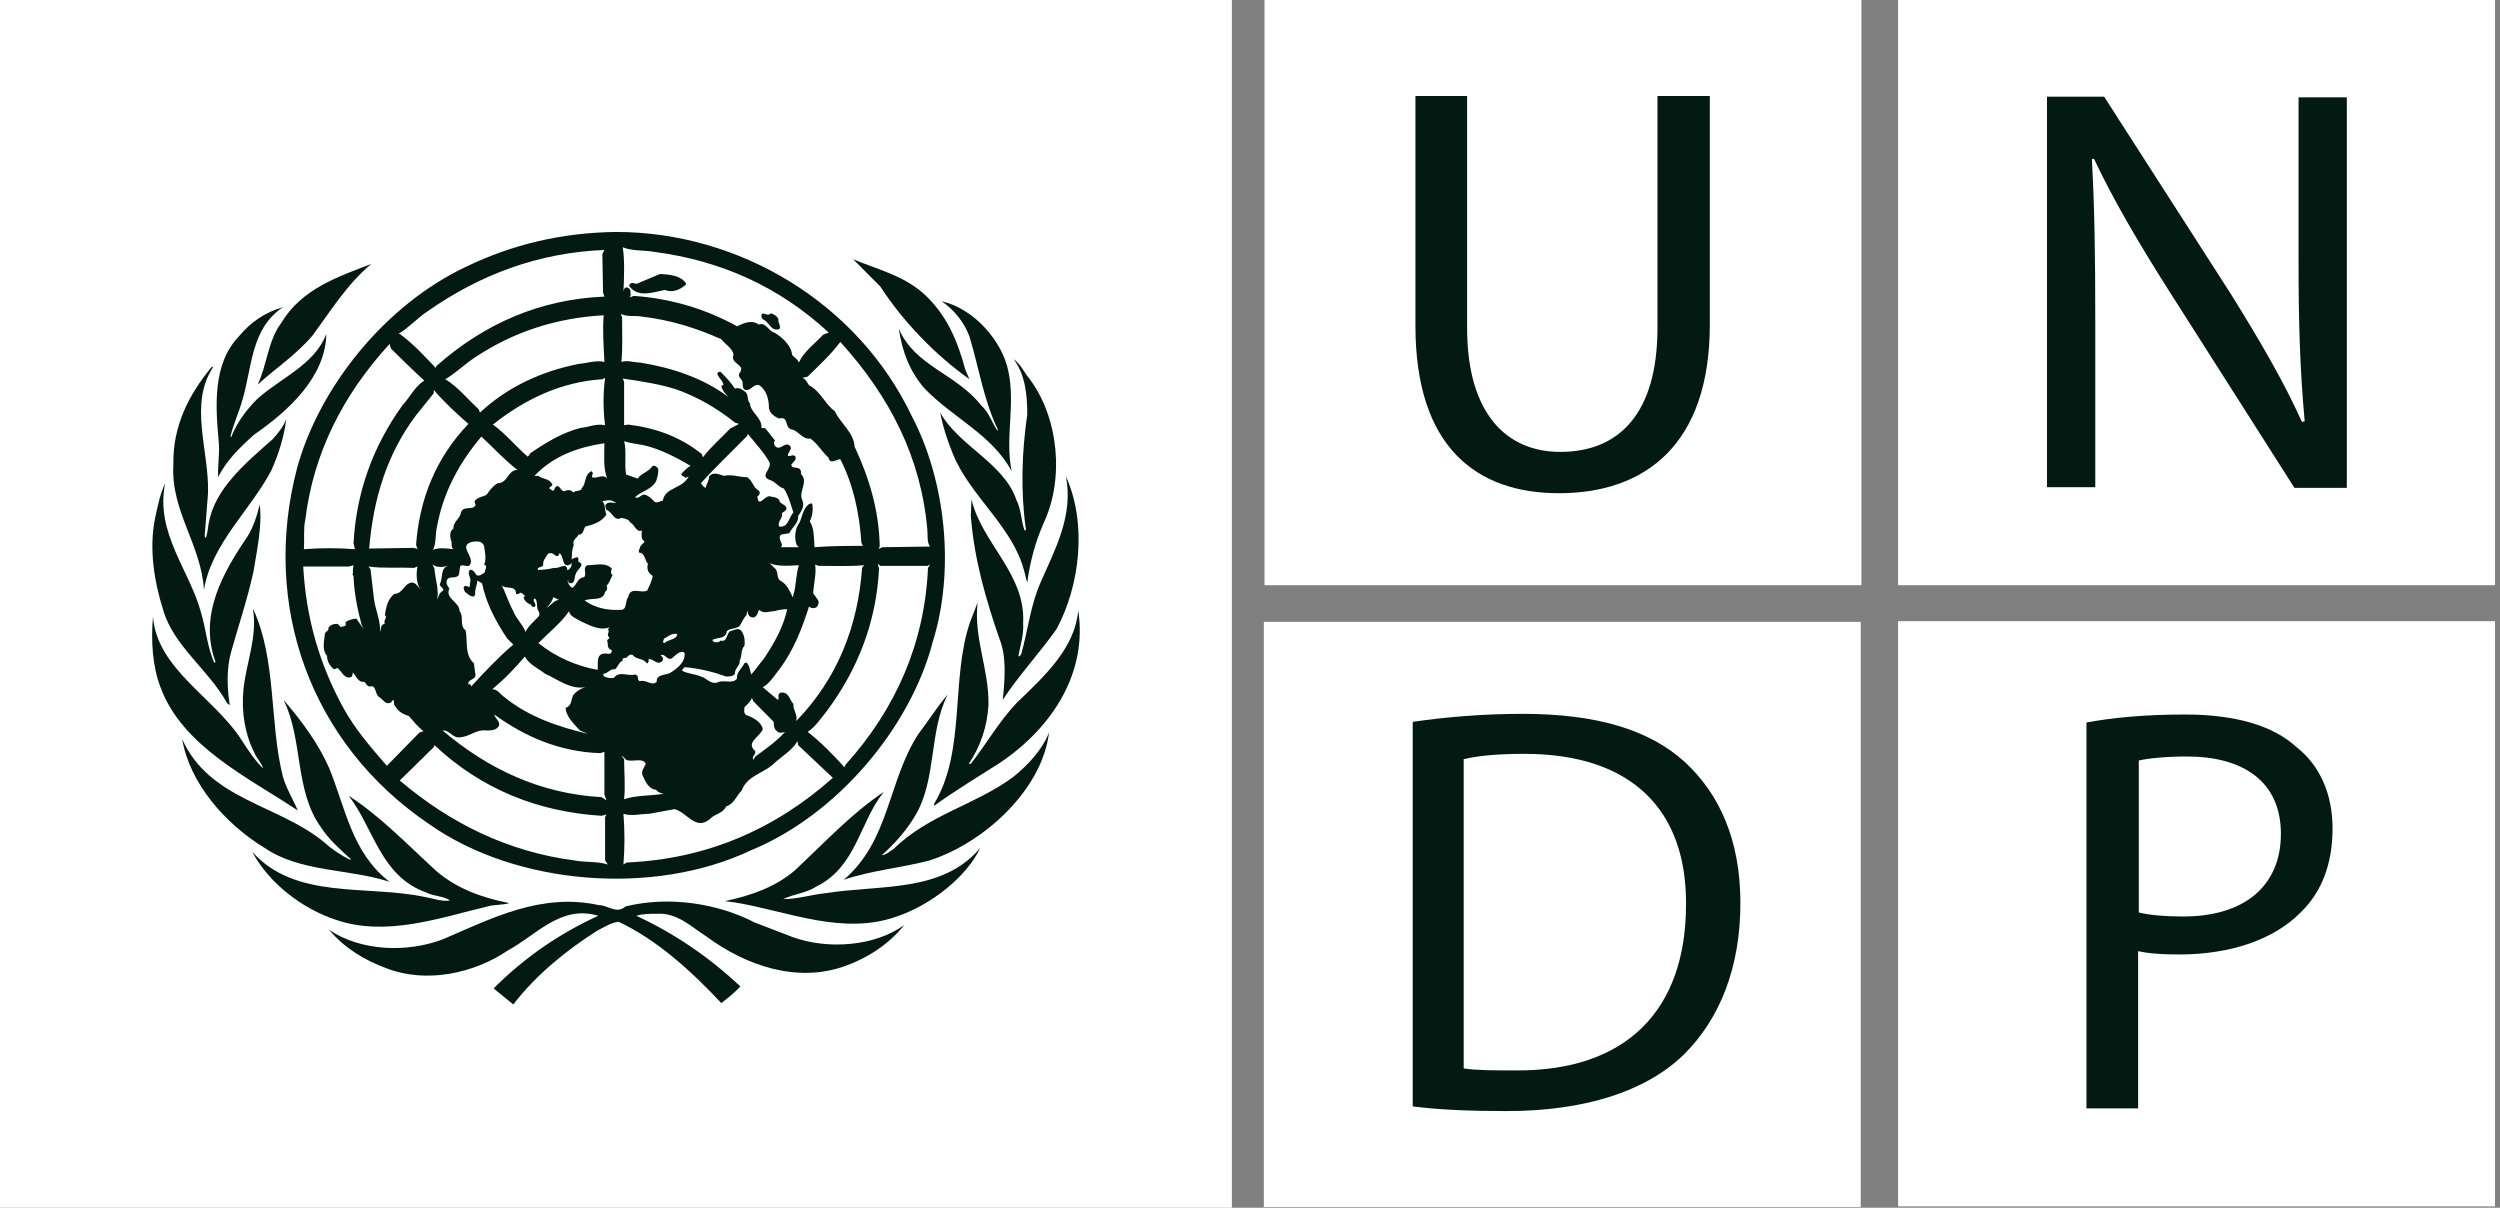
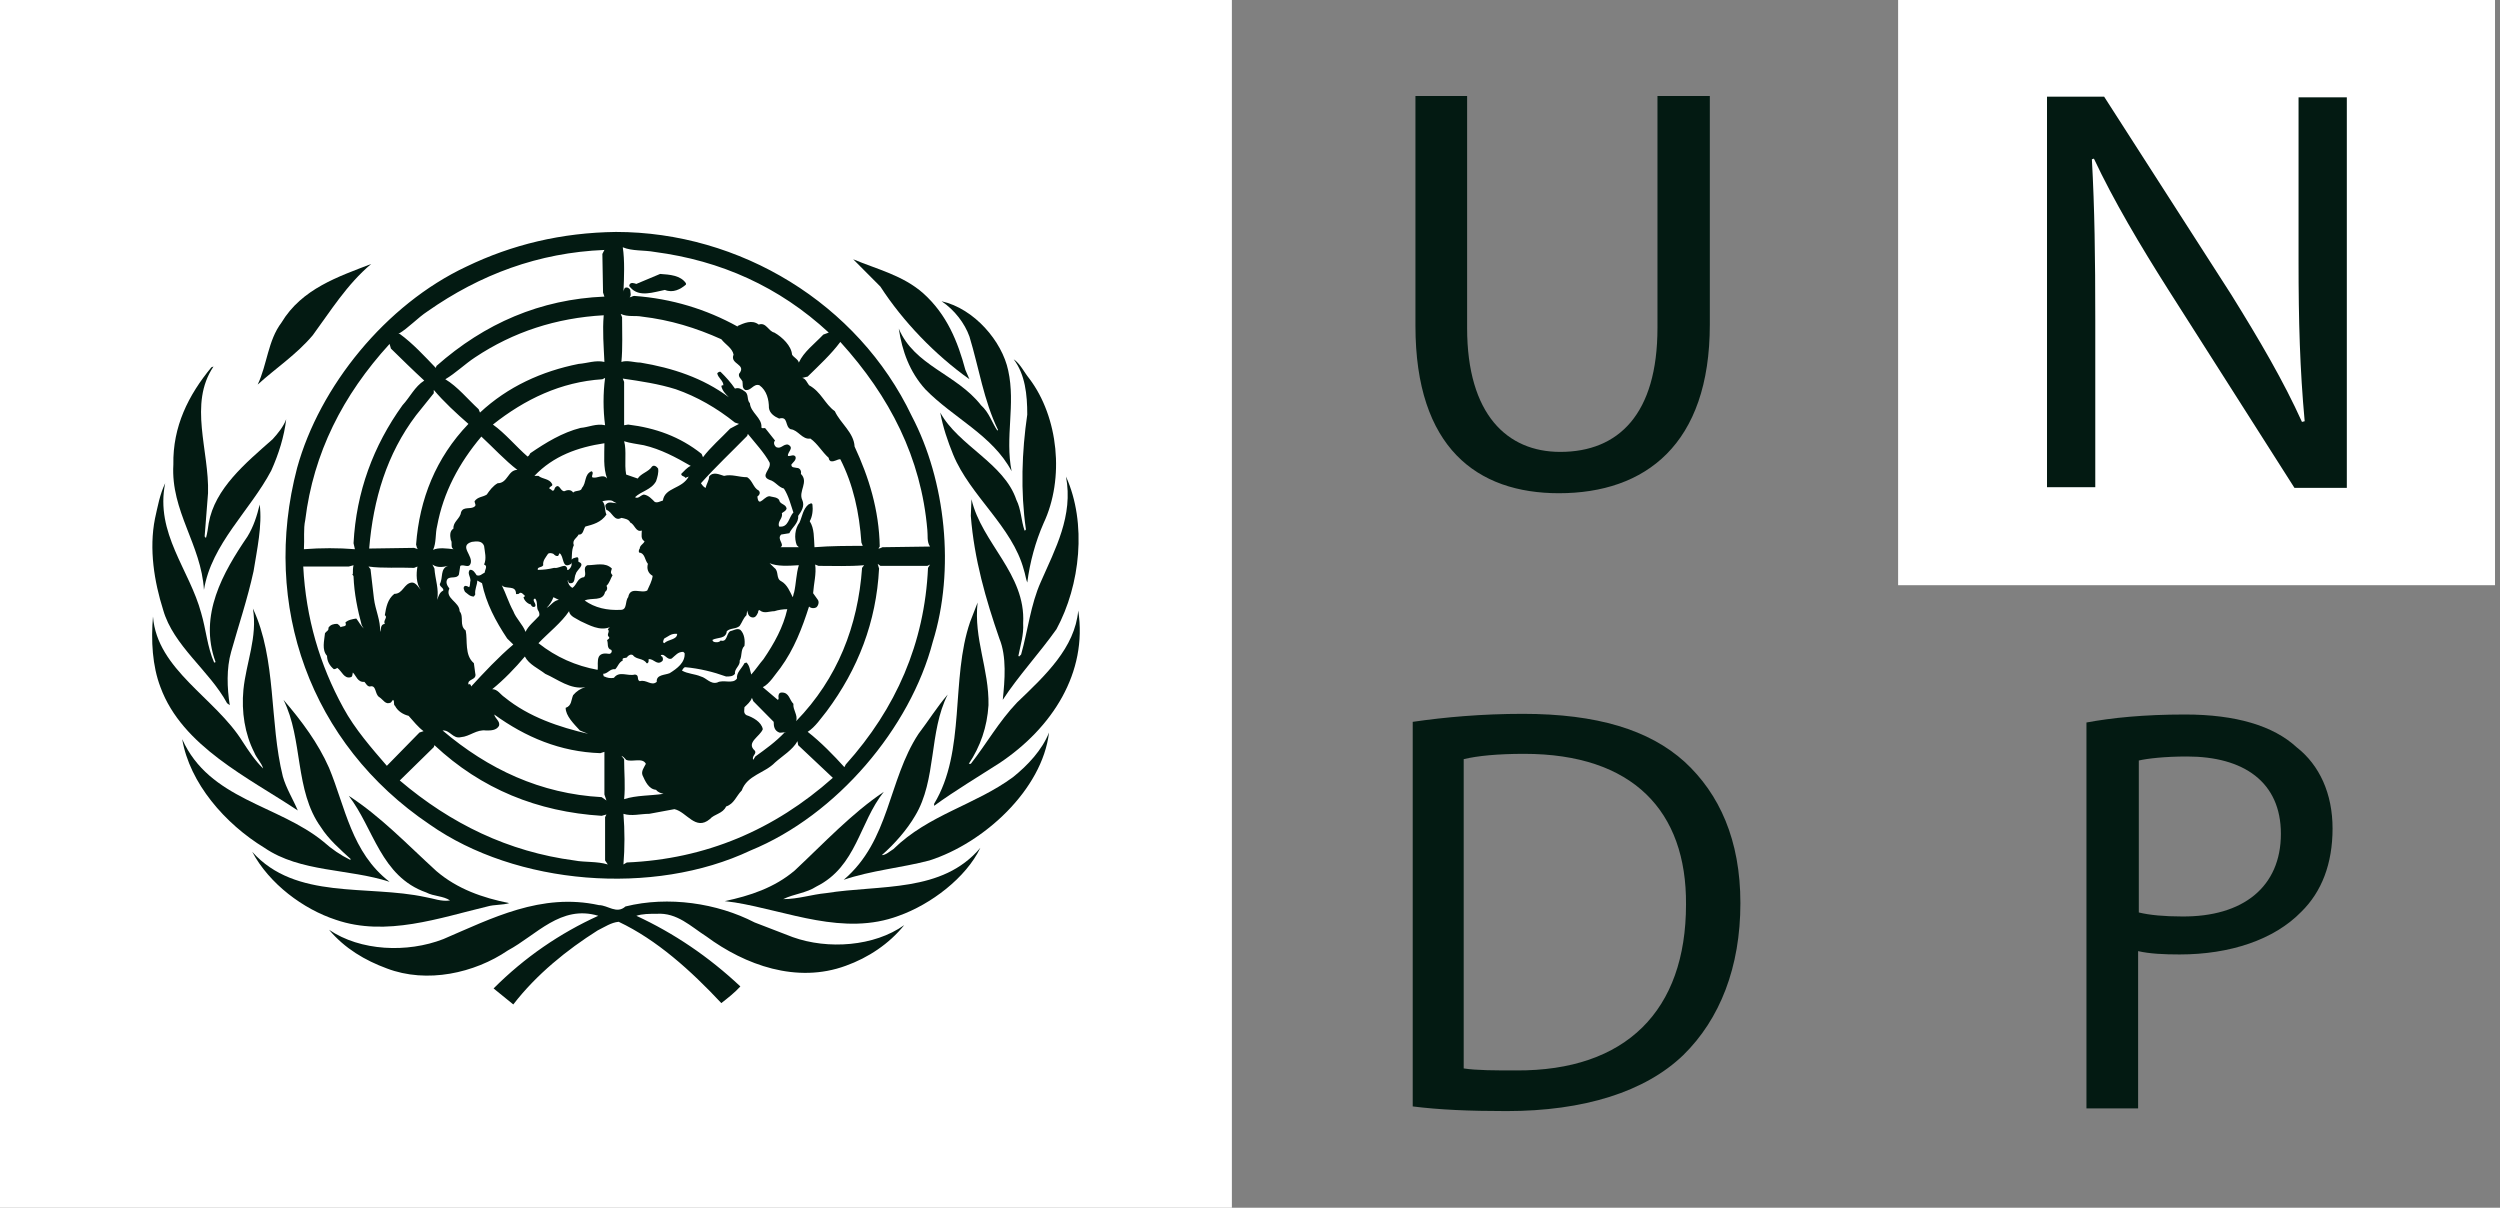
<svg xmlns="http://www.w3.org/2000/svg" width="207" height="100" viewBox="0 0 207 100" fill="none">
  <rect x="0" y="0" width="207" height="100" fill="#808080" stroke="none" />
  <g clip-path="url(#clip0_80_60)">
-     <path d="M154.127 0H104.703V48.455H154.127V0Z" fill="white" />
    <path d="M117.199 7.947V26.987C117.199 37.086 122.321 40.839 129.076 40.839C136.225 40.839 141.573 36.81 141.573 26.877V7.947H137.238V27.152C137.238 34.272 134.03 37.417 129.189 37.417C124.798 37.417 121.477 34.327 121.477 27.152V7.947H117.199Z" fill="#031A12" />
    <path d="M206.587 0H157.164V48.455H206.587V0Z" fill="white" />
    <path d="M173.489 40.397V26.545C173.489 21.192 173.433 17.273 173.208 13.19L173.376 13.134C175.009 16.611 177.204 20.309 179.512 23.951L189.982 40.397H194.317V8.057H190.32V21.633C190.32 26.655 190.433 30.574 190.827 34.878L190.602 34.934C189.082 31.567 187.112 28.201 184.747 24.393L174.221 8.002H169.492V40.342H173.489V40.397Z" fill="#031A12" />
-     <path d="M206.587 51.435H157.164V99.889H206.587V51.435Z" fill="white" />
    <path d="M188.858 69.04C188.858 64.735 185.762 62.638 181.089 62.638C179.232 62.638 177.825 62.803 177.093 62.969V75.552C177.993 75.773 179.232 75.883 180.639 75.883C185.762 75.938 188.858 73.4 188.858 69.04ZM193.136 68.598C193.136 71.523 192.235 73.841 190.546 75.497C188.295 77.815 184.636 79.029 180.47 79.029C179.175 79.029 177.993 78.974 177.036 78.753V91.777H172.758V59.823C174.841 59.437 177.487 59.161 180.921 59.161C185.142 59.161 188.238 60.099 190.152 61.865C192.066 63.355 193.136 65.728 193.136 68.598Z" fill="#031A12" />
-     <path d="M154.069 51.49H104.645V99.945H154.069V51.49Z" fill="white" />
    <path d="M139.602 74.89C139.658 67.164 135.211 62.418 126.204 62.418C124.009 62.418 122.32 62.583 121.194 62.859V88.466C122.264 88.632 123.84 88.632 125.529 88.632C134.648 88.687 139.602 83.665 139.602 74.89ZM144.105 74.78C144.105 80.078 142.416 84.382 139.376 87.362C136.224 90.398 131.158 91.998 124.741 91.998C121.645 91.998 119.168 91.888 116.973 91.612V59.769C119.618 59.382 122.714 59.106 126.092 59.106C132.227 59.106 136.562 60.431 139.489 63.08C142.36 65.729 144.105 69.537 144.105 74.78Z" fill="#031A12" />
    <path d="M102 0H0V100H102V0Z" fill="white" />
    <path d="M76.952 71.248C74.644 71.855 72.111 72.075 69.859 72.848C73.687 69.592 73.518 64.625 76.052 60.762C76.896 59.658 77.571 58.554 78.472 57.506C76.896 60.596 77.571 64.57 75.77 67.55C75.094 68.709 74.081 69.868 73.012 70.806C73.35 70.806 73.687 70.475 73.969 70.309C76.896 67.44 80.724 66.667 83.876 64.349C85.114 63.356 86.296 62.087 86.859 60.652C86.296 65.398 81.455 69.813 76.952 71.248Z" fill="#031A12" />
    <path d="M87.475 52.097C86.068 54.084 84.323 55.96 83.028 57.947C83.197 56.346 83.366 54.36 82.747 52.87C81.621 49.614 80.664 46.302 80.383 42.715L80.439 41.335C81.284 44.978 84.942 47.516 84.717 51.6C84.773 52.594 84.492 53.421 84.323 54.304L84.379 54.36L84.548 54.194C85.111 52.207 85.336 50.055 86.181 48.179C87.363 45.474 88.883 42.715 88.264 39.459C90.009 43.322 89.446 48.455 87.475 52.097Z" fill="#031A12" />
    <path d="M85.226 31.347C87.646 34.547 88.153 39.625 86.408 43.322C85.732 44.867 85.282 46.523 85.057 48.234C84.944 47.958 84.888 47.517 84.775 47.185C83.819 43.598 80.328 41.06 78.921 37.638C78.471 36.534 78.077 35.375 77.852 34.161C79.371 36.92 83.143 38.355 84.156 41.391C84.55 42.163 84.55 43.102 84.832 43.929C84.888 43.929 84.944 43.874 84.944 43.819C84.494 40.673 84.607 37.417 85.057 34.327C85.057 32.671 84.888 31.015 83.931 29.746C84.494 30.132 84.775 30.795 85.226 31.347Z" fill="#031A12" />
    <path d="M83.481 30.684C84.1 33.498 83.2 36.203 83.762 39.017C82.186 36.037 78.921 34.602 76.613 32.229C75.319 30.794 74.7 29.083 74.418 27.207C75.713 30.297 79.203 30.96 81.229 33.554C81.905 34.161 82.13 34.989 82.58 35.651L82.636 35.596C81.454 33.167 81.06 30.463 80.272 27.869C79.878 26.765 79.034 25.662 77.964 24.944C80.666 25.551 82.974 28.256 83.481 30.684Z" fill="#031A12" />
    <path d="M76.442 24.282C78.413 26.048 79.313 28.311 79.933 30.629L80.27 31.402C77.4 29.36 74.754 26.6 72.896 23.73L70.644 21.468C72.615 22.296 74.754 22.792 76.442 24.282Z" fill="#031A12" />
    <path d="M30.737 21.855C28.71 23.565 27.359 25.773 25.895 27.76C24.545 29.36 22.856 30.464 21.336 31.843C22.124 30.188 22.18 28.201 23.306 26.711C24.995 23.896 28.035 22.903 30.737 21.855Z" fill="#031A12" />
-     <path d="M19.814 27.814C20.771 26.655 22.009 25.828 23.416 25.441C20.715 27.263 20.883 30.519 20.039 33.223C19.758 34.216 19.307 35.154 19.082 36.148L19.138 36.203C19.589 35.044 20.377 33.94 21.334 33.002C23.248 31.291 26.062 30.188 27.019 27.649C26.963 31.181 23.923 33.995 21.052 35.982C19.87 37.031 18.688 38.19 18.069 39.514C18.012 38.631 18.181 37.693 18.125 36.755C17.844 33.664 17.562 30.132 19.814 27.814Z" fill="#031A12" />
    <path d="M14.354 38.466C14.298 35.32 15.592 32.727 17.506 30.409C17.563 30.409 17.619 30.354 17.675 30.354C15.592 33.444 17.337 37.307 17.225 40.839L16.943 44.426C17 44.426 17 44.537 17.056 44.537C17.169 44.15 17.225 43.709 17.281 43.323C17.788 40.453 20.321 38.356 22.573 36.369C23.023 35.872 23.473 35.32 23.698 34.713C23.529 36.148 23.079 37.583 22.46 38.963C20.715 42.274 17.506 45.033 16.887 48.841C16.662 45.089 14.129 42.329 14.354 38.466Z" fill="#031A12" />
    <path d="M12.833 42.936C13.058 41.942 13.227 40.949 13.677 40.011C12.833 44.15 15.704 47.185 16.661 50.772C17.055 52.097 17.168 53.587 17.73 54.856C17.787 54.856 17.843 54.856 17.843 54.801C16.436 50.938 18.462 47.406 20.489 44.426C20.995 43.598 21.277 42.715 21.502 41.777C21.727 43.488 21.277 45.529 20.995 47.295C20.489 49.613 19.757 51.766 19.138 53.973C18.744 55.353 18.8 56.953 19.025 58.388L18.8 58.223C17.336 55.519 14.353 53.477 13.508 50.496C12.777 48.178 12.326 45.474 12.833 42.936Z" fill="#031A12" />
    <path d="M12.667 51.049C13.005 55.464 17.846 57.782 20.098 61.424C20.604 62.197 21.111 62.969 21.787 63.632C21.674 63.19 21.224 62.749 21.055 62.307C20.267 60.762 19.985 58.941 20.154 57.12C20.379 54.857 21.336 52.76 20.942 50.387C22.912 54.581 22.293 59.769 23.419 64.294C23.701 65.287 24.263 66.17 24.657 67.109C20.604 64.404 15.088 61.811 13.287 56.899C12.611 55.133 12.498 53.036 12.667 51.049Z" fill="#031A12" />
    <path d="M15.086 61.203C17.337 66.225 23.023 66.612 26.794 69.702C27.47 70.309 28.202 70.806 28.99 71.192L29.046 71.137C28.202 70.365 27.189 69.481 26.569 68.488C24.374 65.453 25.106 61.203 23.473 57.947C24.993 59.713 26.344 61.535 27.245 63.577C28.596 66.832 29.102 70.585 32.255 73.014C28.877 71.91 24.881 72.241 21.897 70.199C18.632 68.212 15.705 64.846 15.086 61.203Z" fill="#031A12" />
    <path d="M20.883 70.529C24.485 74.558 30.396 73.234 35.237 74.282C35.913 74.392 36.532 74.668 37.264 74.558C36.701 74.172 35.913 74.227 35.293 73.896C31.522 72.571 30.959 68.598 28.876 65.894C31.522 67.605 33.717 69.922 36.138 72.13C37.883 73.62 39.966 74.337 42.161 74.779C41.654 74.944 40.922 74.889 40.36 75.055C36.419 75.993 31.972 77.593 27.807 76.159C25.105 75.275 22.29 73.178 20.883 70.529Z" fill="#031A12" />
    <path d="M70.028 79.967C65.975 81.457 61.697 79.911 58.488 77.538C57.193 76.71 56.067 75.552 54.379 75.662C53.759 75.662 53.197 75.662 52.69 75.828C55.786 77.262 58.657 79.194 61.302 81.677C60.852 82.174 60.289 82.616 59.726 83.057C57.193 80.353 54.379 77.814 51.226 76.324C50.607 76.379 50.044 76.766 49.481 77.042C46.948 78.642 44.415 80.684 42.501 83.168L40.869 81.843C43.458 79.249 46.385 77.262 49.538 75.828C46.441 74.889 44.415 77.428 42.051 78.697C39.292 80.574 35.352 81.457 32.031 80.187C30.23 79.525 28.541 78.532 27.246 76.986C29.835 78.752 33.72 78.918 36.703 77.759C40.7 76.048 44.809 73.896 49.594 74.945C50.326 74.945 51.057 75.717 51.789 75.055C55.336 74.172 59.389 74.779 62.484 76.379L65.637 77.594C68.564 78.642 72.392 78.366 74.869 76.6C73.63 78.145 71.885 79.304 70.028 79.967Z" fill="#031A12" />
    <path d="M74.418 75.827C69.859 77.538 65.243 75.441 60.852 74.724L60.008 74.613C62.091 74.172 64.117 73.51 65.806 72.075C68.283 69.757 70.478 67.384 73.18 65.562C71.153 68.101 70.928 71.743 67.607 73.399C66.763 73.951 65.749 74.006 64.849 74.448C66.087 74.448 67.213 74.061 68.395 73.951C72.898 73.234 78.021 73.951 81.173 70.198C79.991 72.682 77.064 74.889 74.418 75.827Z" fill="#031A12" />
    <path d="M82.748 63.19C80.946 64.349 79.089 65.453 77.344 66.722V66.556C79.989 62.197 78.695 56.236 80.327 51.49L80.946 49.89C80.609 52.87 81.903 55.408 81.847 58.389C81.734 60.21 81.172 61.81 80.215 63.245H80.383C81.678 61.589 82.691 59.768 84.211 58.168C86.576 55.905 88.996 53.642 89.278 50.552C90.066 55.684 87.138 60.265 82.748 63.19Z" fill="#031A12" />
    <path d="M76.839 47.02C76.558 53.256 74.194 58.664 70.028 63.3L69.915 63.521C69.071 62.583 67.945 61.424 66.876 60.596C67.495 60.209 68.002 59.437 68.452 58.885C71.041 55.408 72.561 51.49 72.786 47.075L72.674 46.688L72.899 46.854H76.783L77.008 46.744L76.839 47.02ZM51.902 71.413L51.621 71.578C51.733 70.198 51.733 68.764 51.621 67.384C52.296 67.605 53.028 67.384 53.76 67.384L55.843 66.998C56.856 67.218 57.588 68.819 58.77 67.825C59.164 67.384 59.839 67.384 60.121 66.777C60.796 66.556 60.965 65.894 61.416 65.452C61.866 64.183 63.329 64.017 64.174 63.135C64.793 62.583 65.637 62.086 66.031 61.368L66.088 61.7L68.959 64.404C64.118 68.708 58.432 71.137 51.902 71.413ZM51.846 62.914C52.353 63.135 53.197 62.693 53.478 63.245C53.309 63.576 53.084 63.852 53.197 64.183C53.422 64.68 53.704 65.342 54.323 65.397C54.492 65.618 54.717 65.673 54.942 65.728C53.872 65.894 52.69 65.839 51.677 66.17C51.79 65.066 51.677 63.962 51.677 62.858L51.452 62.583C51.621 62.638 51.733 62.803 51.846 62.914ZM50.833 56.126C50.551 56.181 50.27 56.126 50.045 56.015C49.932 56.015 49.988 55.85 49.932 55.794C50.326 55.794 50.495 55.353 50.945 55.408C51.17 55.187 51.227 54.856 51.565 54.691C51.452 54.36 51.902 54.58 51.959 54.36C52.071 54.249 52.24 54.139 52.409 54.249C52.69 54.636 53.253 54.47 53.535 54.911C53.647 54.967 53.704 54.801 53.704 54.746V54.58C54.154 54.525 54.379 55.132 54.829 54.746C54.942 54.636 54.886 54.47 54.829 54.36C54.773 54.36 54.717 54.304 54.717 54.249C55.055 54.084 55.223 54.691 55.617 54.525C55.955 54.249 56.124 53.973 56.574 53.973L56.687 54.084C56.743 54.856 56.068 55.353 55.449 55.739C55.055 55.905 54.323 55.85 54.379 56.457C53.929 56.843 53.535 56.236 52.972 56.402C52.69 56.291 52.972 55.905 52.578 55.85C51.959 56.015 51.283 55.519 50.833 56.126ZM47.568 71.247C42.108 70.53 37.323 68.212 33.101 64.624L35.916 61.865L35.972 61.7C39.856 65.342 44.528 67.218 49.819 67.549L50.214 67.439L50.101 67.66V71.247L50.326 71.578C49.425 71.302 48.412 71.413 47.568 71.247ZM28.429 58.609C26.459 55.022 25.333 51.159 25.108 46.909H28.879L29.273 46.799C29.217 47.02 29.217 47.24 29.217 47.572V47.516C29.104 47.572 29.273 47.627 29.273 47.737C29.329 49.172 29.611 50.496 29.949 51.766L30.117 52.042C29.836 51.766 29.723 51.49 29.498 51.214C29.16 51.269 28.823 51.324 28.598 51.545C28.767 51.931 28.372 51.821 28.204 51.931C28.147 51.821 28.035 51.711 27.922 51.655C27.641 51.655 27.359 51.711 27.19 51.987C27.247 52.207 27.021 52.263 26.909 52.428C26.853 53.035 26.627 53.808 27.078 54.304C27.078 54.746 27.303 55.132 27.641 55.408C27.753 55.408 27.866 55.353 27.922 55.298C28.316 55.574 28.485 56.236 29.048 56.07C29.217 56.015 29.16 55.85 29.217 55.684C29.498 55.96 29.611 56.512 30.174 56.457C30.286 56.567 30.399 56.843 30.624 56.843C31.187 56.678 31.018 57.505 31.412 57.726C31.75 57.947 31.919 58.388 32.369 58.168L32.538 57.947C32.707 58.057 32.538 58.333 32.707 58.444C32.932 58.885 33.382 59.161 33.833 59.271C34.227 59.713 34.621 60.209 35.071 60.541L34.733 60.651L32.031 63.41C30.793 61.975 29.386 60.375 28.429 58.609ZM25.276 43.046C25.952 37.527 28.372 32.726 32.257 28.477L32.369 28.863C33.27 29.746 34.227 30.684 35.127 31.512C34.339 32.009 33.945 32.892 33.326 33.554C30.906 36.92 29.498 40.728 29.273 44.978L29.386 45.474C28.035 45.364 26.571 45.364 25.164 45.474C25.22 44.647 25.108 43.819 25.276 43.046ZM35.409 25.772C39.743 22.737 44.584 20.916 50.045 20.695L49.876 21.026L49.932 24.227L50.045 24.558C44.753 24.779 40.137 26.766 36.141 30.298L36.084 30.463C35.184 29.525 34.17 28.421 33.101 27.649H32.988C33.833 27.152 34.565 26.324 35.409 25.772ZM50.101 35.209C49.369 35.044 48.75 35.375 48.074 35.43C46.555 35.817 45.204 36.644 43.909 37.527C43.853 37.638 43.796 37.748 43.684 37.803C42.727 36.975 41.826 35.872 40.813 35.154C43.459 33.057 46.442 31.622 49.876 31.402L50.101 31.291C49.932 32.56 49.932 33.94 50.101 35.209ZM49.031 39.514C48.975 39.349 49.2 39.128 48.975 39.017C48.356 39.293 48.581 39.956 48.187 40.397C48.131 40.728 47.68 40.563 47.455 40.783C47.286 40.508 46.949 40.563 46.723 40.673C46.386 40.673 46.329 40.011 45.992 40.342C45.879 40.452 45.935 40.673 45.71 40.618C45.654 40.508 45.541 40.508 45.485 40.452C45.485 40.232 45.823 40.287 45.71 40.066C45.485 39.624 44.922 39.68 44.584 39.404H44.247C45.823 37.748 47.849 37.031 50.045 36.7C50.045 37.638 49.932 38.742 50.27 39.624C49.932 39.183 49.425 39.68 49.031 39.514ZM45.26 50.331C45.485 50.11 45.71 49.779 45.823 49.448L46.273 49.669C45.823 49.724 45.598 50.165 45.26 50.331ZM49.594 54.36C49.425 54.691 49.538 55.132 49.482 55.463C47.68 55.132 46.048 54.415 44.584 53.256C45.429 52.373 46.498 51.545 47.117 50.607C47.174 51.048 47.737 51.214 48.074 51.435C48.806 51.766 49.651 52.263 50.495 51.931C50.439 51.986 50.382 52.042 50.326 52.097C50.551 52.318 50.157 52.538 50.439 52.759C50.495 52.925 50.27 52.925 50.27 53.035C50.382 53.256 50.214 53.697 50.608 53.808C50.72 53.918 50.608 54.139 50.439 54.139C50.101 54.084 49.763 54.084 49.594 54.36ZM41.207 40.011C40.813 40.232 40.531 40.618 40.306 40.949C39.968 41.17 39.574 41.115 39.293 41.501C39.293 41.666 39.462 41.832 39.293 41.942C38.955 42.218 38.336 41.887 38.167 42.439C38.111 42.936 37.492 43.212 37.548 43.764C37.21 43.984 37.267 44.371 37.323 44.702C37.492 44.922 37.267 45.309 37.548 45.474C37.041 45.419 36.309 45.309 35.859 45.53C36.141 44.922 36.028 44.205 36.197 43.543C36.704 40.783 37.998 38.355 39.856 36.148C40.813 37.031 41.826 38.135 42.839 38.907C42.051 38.907 42.051 40.011 41.207 40.011ZM39.349 55.739L39.237 54.911C38.449 54.249 38.73 53.035 38.561 52.207C37.998 51.766 38.449 51.103 38.055 50.607C38.055 49.834 36.816 49.558 37.21 48.73C37.041 48.51 36.872 48.234 37.041 47.958C37.267 47.682 37.829 47.958 37.998 47.572L38.111 46.854C38.392 46.688 38.786 47.075 38.955 46.688C39.237 46.026 37.942 45.199 39.068 44.867C39.462 44.812 39.912 44.757 40.081 45.199C40.137 45.695 40.306 46.247 40.081 46.744C40.419 46.854 40.137 47.185 40.137 47.406C39.912 47.516 39.743 47.737 39.462 47.627C39.349 47.461 39.18 47.13 38.899 47.185C38.674 47.461 38.955 47.737 38.955 48.068C38.899 48.234 38.955 48.455 38.843 48.62C38.73 48.565 38.674 48.51 38.505 48.51C38.28 48.62 38.449 48.896 38.505 49.006C38.73 49.172 38.899 49.393 39.237 49.393L39.349 49.227C39.293 48.786 39.518 48.455 39.518 48.068L39.912 48.289C40.25 49.945 41.038 51.435 41.995 52.87L42.502 53.366C41.263 54.415 40.081 55.684 39.011 56.843C39.011 56.788 38.955 56.567 38.786 56.678C38.674 56.181 39.518 56.346 39.349 55.739ZM48.018 60.485L48.694 60.761C46.329 60.209 43.796 59.382 41.77 57.726C41.432 57.505 41.207 57.064 40.757 57.064C41.714 56.291 42.67 55.298 43.459 54.36C43.796 55.022 44.584 55.353 45.147 55.794C46.16 56.236 47.23 57.119 48.468 56.898C48.074 57.009 47.737 57.229 47.455 57.56C47.286 57.947 47.343 58.444 46.836 58.609C46.836 59.271 47.511 59.934 48.018 60.485ZM43.965 50.055C43.965 50.165 44.134 50.331 44.303 50.221C44.472 50 43.965 49.669 44.303 49.558C44.528 49.779 44.416 50.221 44.528 50.496C44.641 50.662 44.697 50.828 44.641 50.993C44.247 51.435 43.74 51.821 43.515 52.318C43.29 51.711 42.727 51.214 42.502 50.607C42.108 49.889 41.882 49.117 41.545 48.455C41.882 48.841 42.727 48.399 42.727 49.172C42.783 49.227 42.839 49.172 42.952 49.172C43.065 49.062 43.065 49.062 43.233 49.117C43.29 49.227 43.627 49.337 43.346 49.448C43.402 49.724 43.684 50 43.965 50.055ZM50.045 29.967C49.313 29.801 48.637 30.077 47.906 30.132C44.866 30.739 42.051 32.009 39.743 34.161L39.631 33.885C38.73 33.057 37.886 32.009 36.872 31.402C37.717 30.905 38.505 30.132 39.349 29.58C42.502 27.483 46.048 26.324 49.988 26.104C49.876 27.373 49.988 28.697 50.045 29.967ZM34.621 45.474L34.283 45.364L30.568 45.419C30.906 41.335 32.031 37.583 34.452 34.382L35.916 32.56V32.285C36.76 33.278 37.773 34.216 38.786 35.099C36.084 37.914 34.733 41.335 34.452 45.088C34.508 45.254 34.508 45.419 34.621 45.474ZM31.863 51.655C31.468 51.711 31.581 52.097 31.468 52.318C31.525 51.38 31.074 50.496 30.962 49.558L30.68 47.13L30.512 46.909C31.694 47.075 33.045 46.965 34.283 47.02L34.565 46.909C34.452 47.516 34.452 48.344 34.846 48.841C34.677 48.675 34.452 48.234 34.114 48.234C33.439 48.289 33.382 49.172 32.651 49.172C32.088 49.614 31.975 50.276 31.863 50.938C32.144 51.104 31.694 51.38 31.863 51.655ZM35.972 47.075L35.803 46.744C36.197 47.02 36.647 46.965 37.098 46.854C36.422 47.075 36.704 47.847 36.422 48.344C36.366 48.565 36.76 48.675 36.704 48.896C36.366 49.062 36.309 49.393 36.197 49.669C36.366 48.786 36.028 47.958 35.972 47.075ZM50.214 66.28L49.819 66.004C44.753 65.728 40.419 63.686 36.647 60.485C37.267 60.43 37.492 61.203 38.167 61.037C38.899 60.982 39.462 60.375 40.25 60.485C40.644 60.485 41.094 60.485 41.319 60.099C41.432 59.713 40.982 59.492 40.925 59.161C43.515 61.037 46.386 62.252 49.707 62.362L50.045 62.252V65.784L50.214 66.28ZM50.833 41.556L51.058 41.666C50.776 41.666 50.439 41.501 50.214 41.722C50.045 41.832 50.157 42.053 50.214 42.218C50.72 42.384 50.833 43.212 51.452 42.881C51.733 42.936 52.071 42.991 52.184 43.267C52.578 43.432 52.634 44.095 53.141 43.929C53.141 44.205 53.028 44.647 53.366 44.812C53.309 45.033 52.972 45.143 52.972 45.419C52.916 45.474 52.859 45.64 52.916 45.75C53.422 45.806 53.366 46.357 53.647 46.688C53.535 47.075 53.647 47.461 54.041 47.682C53.985 48.123 53.76 48.51 53.591 48.896C53.084 49.172 52.184 48.51 52.015 49.448C51.733 49.779 51.959 50.496 51.396 50.496C50.27 50.552 49.257 50.331 48.412 49.724C48.975 49.448 49.932 49.834 50.101 49.006C50.27 48.896 50.326 48.675 50.214 48.51C50.495 48.234 50.551 47.903 50.72 47.627C50.495 47.406 50.608 47.296 50.664 47.075C50.101 46.523 49.369 46.799 48.637 46.799C48.187 47.02 48.637 47.516 48.356 47.792C47.793 47.847 47.793 48.399 47.399 48.675C47.174 48.565 47.005 48.289 47.005 48.068H47.061C47.005 48.179 47.117 48.289 47.174 48.289C47.68 48.344 47.511 47.792 47.68 47.516C47.737 47.185 48.525 46.744 47.906 46.523C47.849 46.413 47.962 46.192 47.793 46.137C47.624 46.192 47.286 46.192 47.286 46.523C47.399 46.744 47.286 47.02 47.061 47.185H46.949C47.005 47.02 46.892 46.909 46.78 46.854C46.442 46.854 46.217 47.075 45.879 47.02C45.429 47.13 44.978 47.185 44.528 47.185C44.472 46.909 44.866 47.02 44.978 46.799C44.922 46.413 45.204 46.137 45.372 45.861C45.485 45.75 45.71 45.806 45.823 45.861C45.935 45.971 46.048 46.081 46.217 46.026L46.329 45.806C46.723 46.026 46.498 47.185 47.286 46.688C47.399 46.192 47.286 45.585 47.511 45.143C47.343 44.702 47.793 44.536 47.906 44.26C48.3 44.316 48.3 43.819 48.468 43.598C49.088 43.432 49.763 43.267 50.214 42.605C50.045 42.273 50.157 41.777 49.876 41.501C50.157 41.446 50.608 41.335 50.833 41.556ZM53.141 26.214C55.505 26.49 57.644 27.152 59.727 28.09C60.065 28.532 60.627 28.808 60.74 29.36C60.402 30.187 61.866 30.132 61.19 30.96C61.134 31.236 61.359 31.346 61.472 31.567C61.528 31.788 61.416 32.119 61.697 32.285C62.204 32.395 62.372 31.733 62.879 31.898C63.498 32.34 63.667 33.112 63.667 33.775C63.723 34.216 64.118 34.492 64.511 34.658C65.3 34.437 64.962 35.32 65.469 35.541C66.088 35.596 66.425 36.424 67.101 36.313C67.72 36.755 68.058 37.417 68.621 37.914C68.621 38.024 68.677 38.135 68.79 38.19C69.127 38.245 69.296 38.024 69.578 38.024C70.647 40.121 71.154 42.439 71.323 44.922L71.435 45.199C70.141 45.199 68.79 45.199 67.439 45.309C67.382 44.536 67.439 43.764 67.045 43.157C67.27 42.77 67.326 42.218 67.27 41.777C67.213 41.556 66.988 41.777 66.932 41.777C66.482 42.163 66.425 42.77 66.2 43.267C65.806 43.764 65.75 44.591 65.975 45.143L66.144 45.309H64.624C65.018 45.088 64.286 44.647 64.68 44.26L65.356 44.15C65.581 43.653 66.144 43.322 66.088 42.715C66.369 42.329 66.651 41.887 66.425 41.391C66.088 40.673 66.988 39.901 66.313 39.238C66.369 39.017 66.257 38.742 65.975 38.742C65.75 38.686 65.525 38.742 65.525 38.466C65.637 38.3 65.975 38.079 65.862 37.803C65.694 37.583 65.469 37.803 65.243 37.748C65.187 37.417 65.806 37.086 65.243 36.81C64.849 36.755 64.68 37.196 64.286 37.031C64.118 36.92 64.005 36.644 64.174 36.479L63.386 35.486C63.329 35.375 63.048 35.541 63.048 35.375C63.104 34.602 62.147 34.161 62.091 33.388C61.809 33.112 62.035 32.616 61.641 32.395C61.416 32.229 61.19 32.064 60.853 32.174C60.515 31.677 60.121 31.236 59.67 30.794C59.558 30.739 59.445 30.85 59.389 30.905C59.445 31.291 59.896 31.512 59.896 31.898C59.839 31.898 59.783 31.898 59.727 31.953C59.783 32.34 60.121 32.671 60.346 32.892C58.207 31.291 55.674 30.463 53.028 30.022C52.521 30.022 51.959 29.801 51.452 29.967C51.565 28.808 51.508 27.483 51.508 26.269L51.396 25.993C52.015 26.269 52.578 26.104 53.141 26.214ZM54.21 20.861C59.67 21.578 64.511 23.73 68.621 27.538L68.171 27.704C67.439 28.477 66.538 29.139 66.144 30.022C66.088 29.746 65.694 29.58 65.581 29.36C65.525 28.642 64.793 27.925 64.118 27.538C63.611 27.428 63.442 26.655 62.823 26.876C62.26 26.435 61.584 26.766 61.078 26.987V27.042C58.488 25.607 55.617 24.724 52.521 24.503C52.353 24.503 52.296 24.613 52.127 24.613C52.296 24.503 52.184 24.172 52.184 24.006C52.127 23.896 51.959 23.73 51.733 23.841C51.677 23.951 51.621 24.062 51.621 24.172C51.677 23.013 51.733 21.523 51.565 20.474C52.353 20.805 53.309 20.695 54.21 20.861ZM56.743 55.243C57.925 55.353 59.051 55.629 60.121 56.015C60.402 56.015 60.684 56.015 60.853 55.794C60.796 55.353 61.303 55.132 61.247 54.691C61.472 54.304 61.303 53.808 61.641 53.477C61.697 53.035 61.641 52.483 61.303 52.152C61.021 51.987 60.74 52.207 60.459 52.263C60.121 52.483 60.233 53.201 59.67 53.035C59.558 53.201 59.276 53.201 59.108 53.145C59.051 53.09 58.995 53.09 58.995 52.98C59.389 52.759 60.121 52.925 60.177 52.263C60.459 51.987 60.965 52.097 61.247 51.821C61.472 51.49 61.528 51.214 61.809 50.938C61.809 50.828 61.866 50.662 61.866 50.552C61.922 50.717 61.922 50.993 62.204 51.103C62.541 51.214 62.654 50.938 62.767 50.717C62.767 50.607 62.823 50.441 62.935 50.552C63.273 50.828 63.723 50.607 64.118 50.607C64.455 50.496 64.849 50.441 65.187 50.441C64.849 51.931 64.118 53.256 63.217 54.58C62.879 54.967 62.598 55.408 62.204 55.85C62.091 55.519 62.091 55.132 61.809 54.856L61.641 54.911C61.416 55.353 60.965 55.684 61.021 56.181C60.684 56.678 59.896 56.236 59.389 56.512C58.826 56.678 58.488 56.126 58.038 56.015C57.531 55.794 56.912 55.794 56.462 55.519C56.574 55.353 56.631 55.243 56.743 55.243ZM60.459 35.486C59.727 36.258 58.826 37.031 58.207 37.858L58.094 37.583C56.293 36.148 54.267 35.43 52.015 35.154L51.677 35.209V31.622L51.565 31.346C53.084 31.567 54.548 31.788 55.955 32.229C57.7 32.836 59.333 33.775 60.853 34.989L61.19 35.099L60.459 35.486ZM66.144 46.799C65.919 47.516 65.919 48.344 65.75 49.062C65.694 49.172 65.694 49.337 65.637 49.448C65.412 49.006 65.187 48.399 64.68 48.123C64.23 47.903 64.511 47.296 64.118 47.02L63.723 46.633C64.343 46.909 65.3 46.854 66.144 46.799ZM63.723 39.735C64.174 39.845 64.455 40.342 64.906 40.452C65.3 41.059 65.469 41.777 65.694 42.439C65.3 42.825 65.3 43.708 64.511 43.598C64.343 43.157 64.849 42.936 64.737 42.494C64.849 42.384 65.074 42.329 65.131 42.108C65.074 41.722 64.568 41.777 64.511 41.391C64.343 41.17 64.061 41.17 63.836 41.115C63.329 40.894 62.823 42.163 62.71 41.115C62.879 41.004 62.992 40.783 62.823 40.618C62.372 40.397 62.316 39.79 61.866 39.514C61.19 39.514 60.571 39.238 59.952 39.404C59.558 39.293 59.051 39.017 58.714 39.459C58.714 39.79 58.488 40.066 58.432 40.397C58.263 40.342 58.151 40.176 58.038 40.011C59.22 38.686 60.627 37.362 61.866 36.093L61.922 35.927C62.541 36.7 63.273 37.472 63.723 38.3C63.892 38.852 62.879 39.404 63.723 39.735ZM56.068 52.483C56.068 52.98 55.336 52.925 54.998 53.256C54.829 53.201 54.942 52.98 54.998 52.87C55.336 52.704 55.561 52.428 56.068 52.483ZM54.886 41.446C54.66 41.501 54.435 41.666 54.21 41.556C53.985 41.335 53.704 41.004 53.309 40.949C53.028 41.004 52.859 41.335 52.578 41.17C53.084 40.673 53.929 40.563 54.323 39.845C54.435 39.514 54.548 39.128 54.492 38.797C54.379 38.631 54.154 38.466 53.985 38.631C53.704 39.073 53.084 39.183 52.803 39.624L51.846 39.293C51.677 38.41 51.902 37.307 51.677 36.534C52.184 36.7 52.747 36.755 53.309 36.865C54.717 37.196 55.955 37.858 57.194 38.576C56.912 38.686 56.631 39.017 56.406 39.238C56.406 39.459 56.687 39.404 56.743 39.569L57.025 39.459C56.462 40.508 55.055 40.342 54.886 41.446ZM62.485 62.141C61.753 61.479 62.935 60.982 63.16 60.375C63.048 59.768 62.316 59.382 61.809 59.216C61.528 59.051 61.641 58.775 61.641 58.554C61.866 58.333 62.147 58.112 62.26 57.781L62.372 58.057L64.061 59.768C64.061 60.154 64.118 60.485 64.511 60.651C64.68 60.706 64.906 60.596 65.074 60.651H64.962C64.23 61.424 63.386 62.031 62.541 62.638L62.372 62.914C62.204 62.583 62.71 62.417 62.485 62.141ZM65.694 58.278C65.356 57.947 65.356 57.34 64.737 57.34C64.511 57.34 64.455 57.505 64.455 57.671C64.455 57.781 64.511 57.892 64.399 57.947L63.16 56.898C63.723 56.622 64.174 55.85 64.624 55.298C65.75 53.753 66.425 51.987 66.988 50.221C67.157 50.386 67.439 50.386 67.608 50.276C67.776 50.11 67.833 49.834 67.72 49.669L67.326 49.117C67.382 48.289 67.608 47.516 67.495 46.744L67.776 46.854C69.015 46.854 70.309 46.909 71.548 46.799L71.379 47.02C71.041 51.821 69.353 56.181 65.919 59.713C66.088 59.216 65.637 58.775 65.694 58.278ZM76.783 43.874C76.839 44.316 76.727 44.867 77.008 45.254L73.068 45.309C72.955 45.364 72.843 45.419 72.73 45.419L72.843 45.254C72.786 42.218 71.942 39.514 70.76 36.975C70.704 35.817 69.578 35.044 69.127 34.051C68.283 33.444 68.002 32.45 66.988 31.898C66.82 31.677 66.707 31.346 66.425 31.291L66.876 31.181C67.833 30.243 68.846 29.304 69.578 28.311C73.687 32.836 76.276 37.914 76.783 43.874ZM75.488 34.437C71.041 25.11 61.247 19.205 51.002 19.205C46.498 19.26 42.389 20.254 38.617 22.075C31.919 25.221 26.459 32.009 24.601 38.742C21.617 50.11 25.671 61.589 35.578 68.267C42.727 73.289 54.098 74.227 62.147 70.419C69.296 67.494 75.376 60.265 77.233 53.145C79.091 47.185 78.303 39.79 75.488 34.437Z" fill="#031A12" />
-     <path d="M63.047 26.049C63.047 26.214 63.047 26.325 63.16 26.435C63.722 26.656 63.779 27.429 64.51 27.263C64.736 27.042 64.398 26.766 64.454 26.435C64.342 26.159 64.117 26.049 63.835 25.939C63.497 26.27 63.272 25.773 63.047 26.049Z" fill="#031A12" />
    <path d="M52.181 23.785C52.913 24.668 54.151 24.172 55.052 24.006C55.728 24.282 56.347 23.951 56.797 23.565V23.454C56.347 22.792 55.446 22.737 54.658 22.682L52.688 23.509C52.519 23.454 52.237 23.344 52.125 23.565C52.069 23.675 52.125 23.73 52.181 23.785Z" fill="#031A12" />
  </g>
  <defs>
    <clipPath id="clip0_80_60">
      <rect width="207" height="100" fill="white" />
    </clipPath>
  </defs>
</svg>